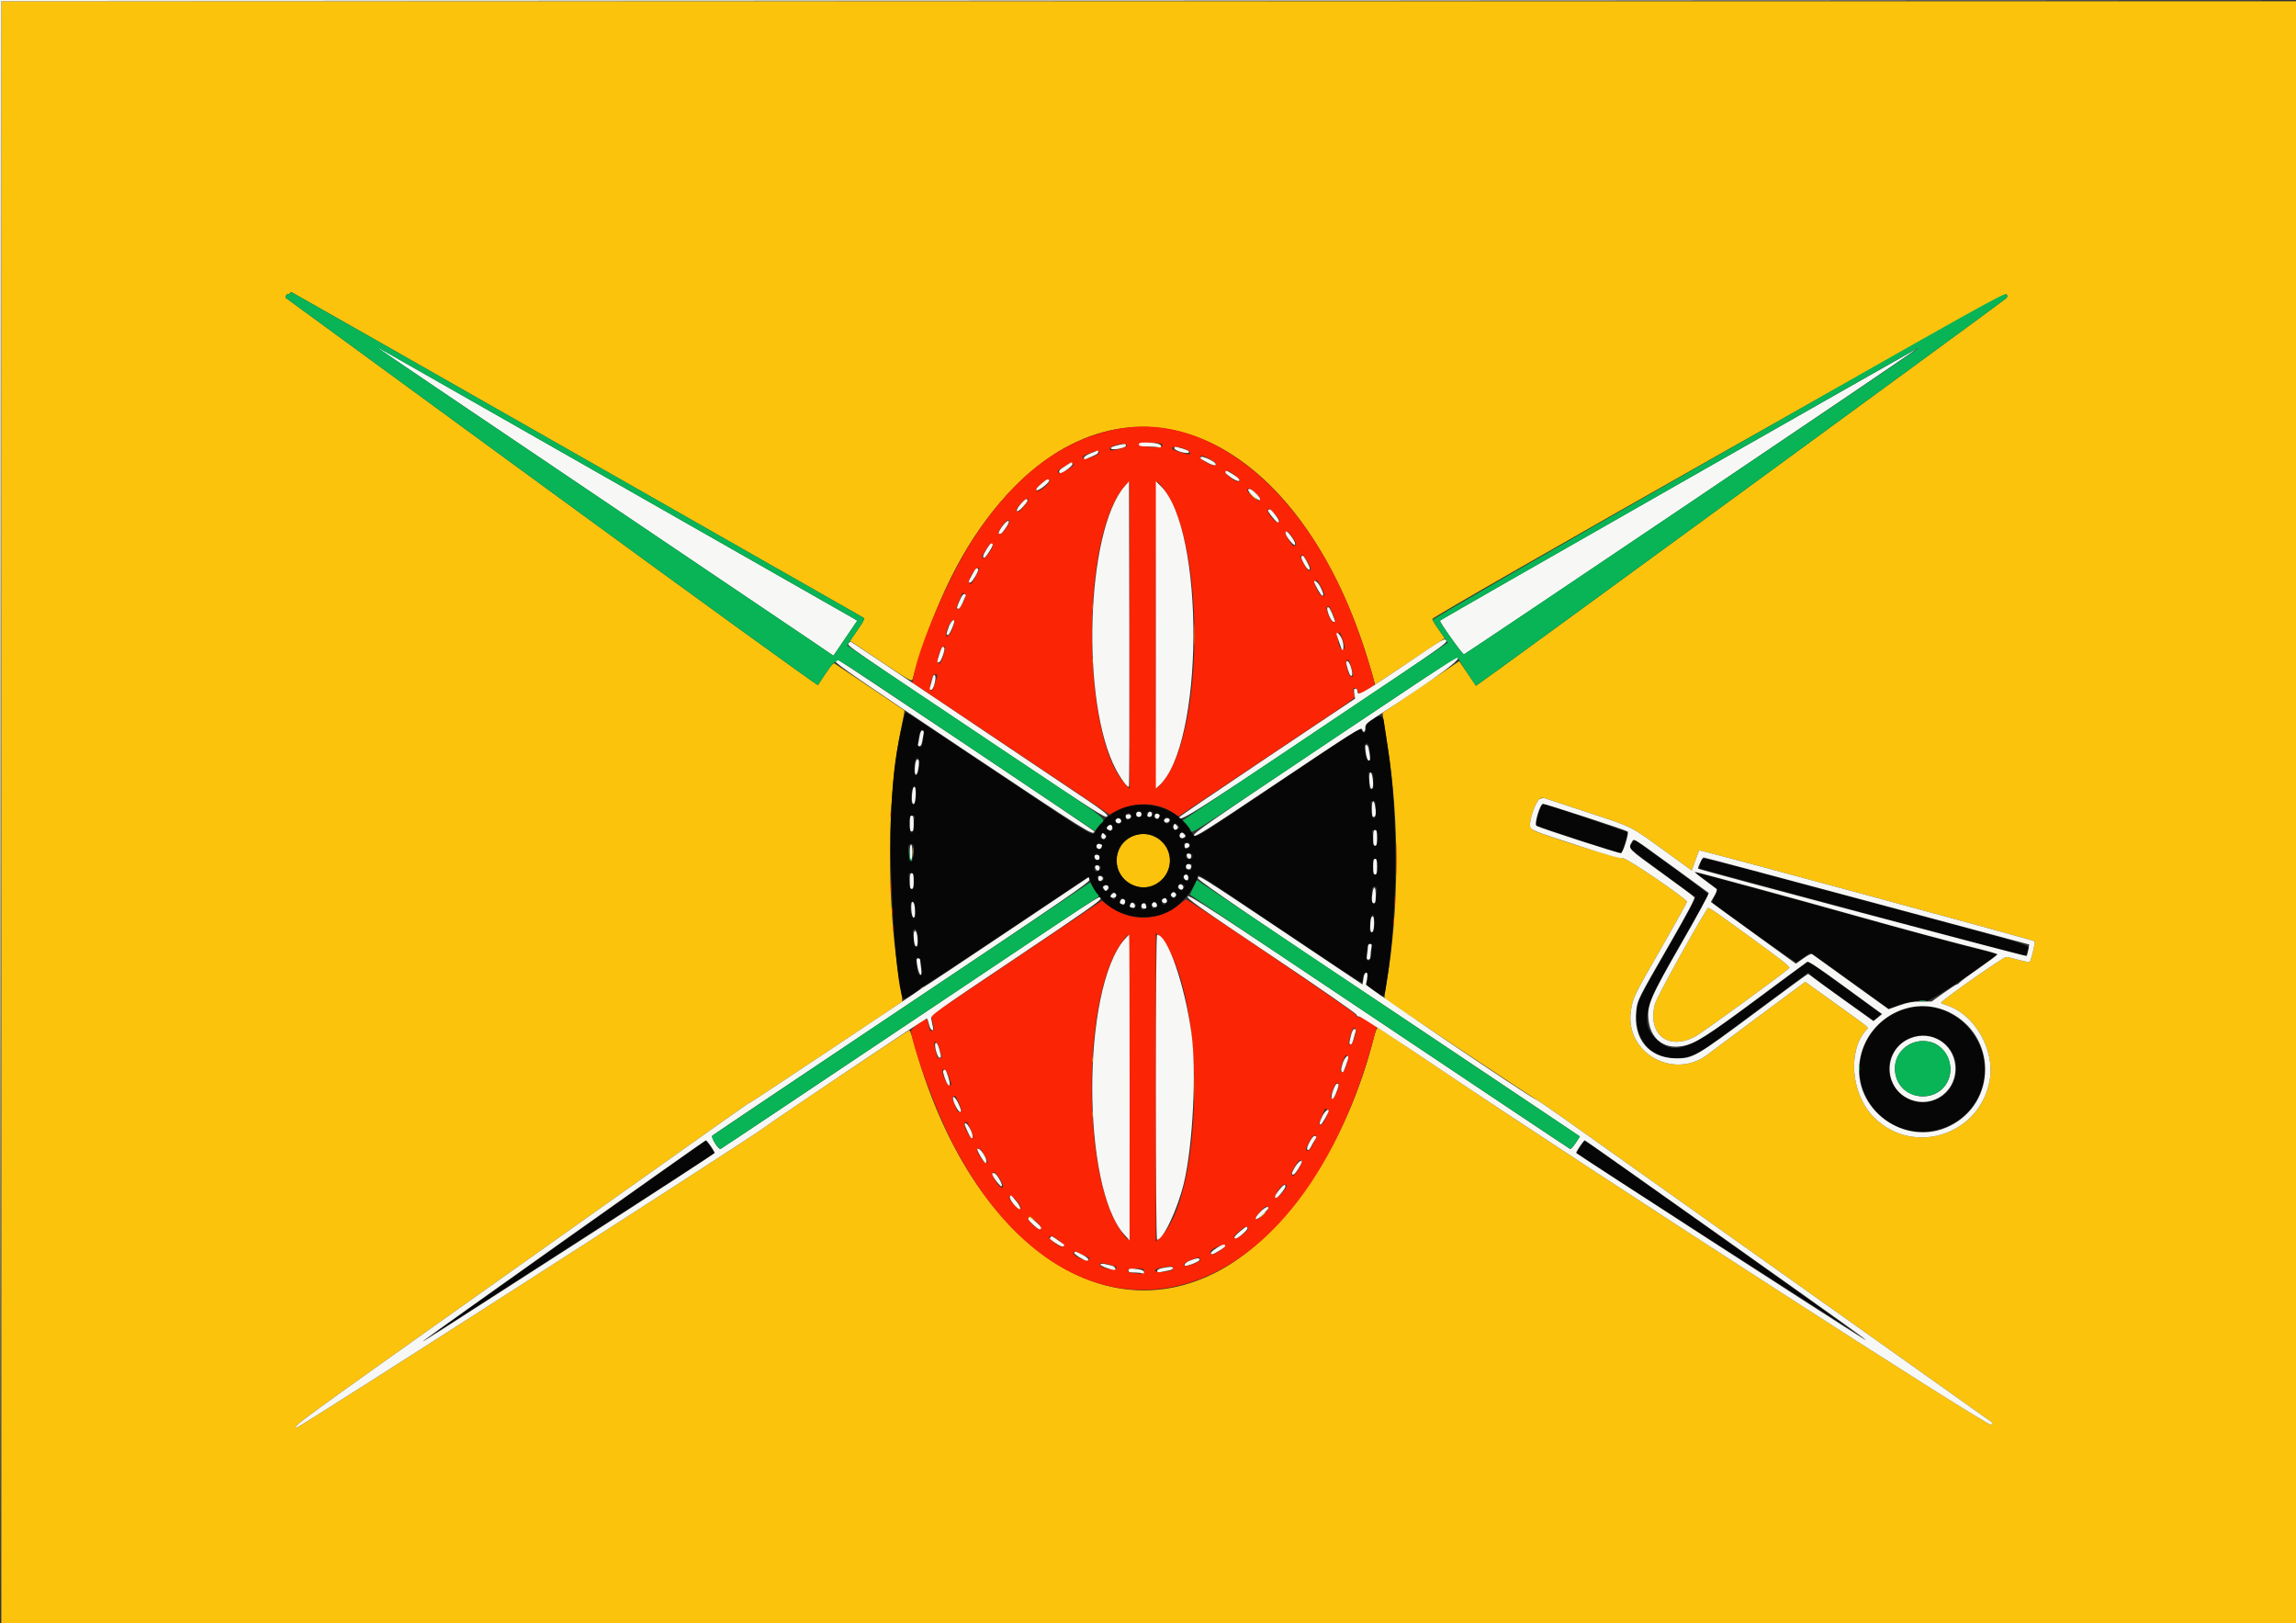
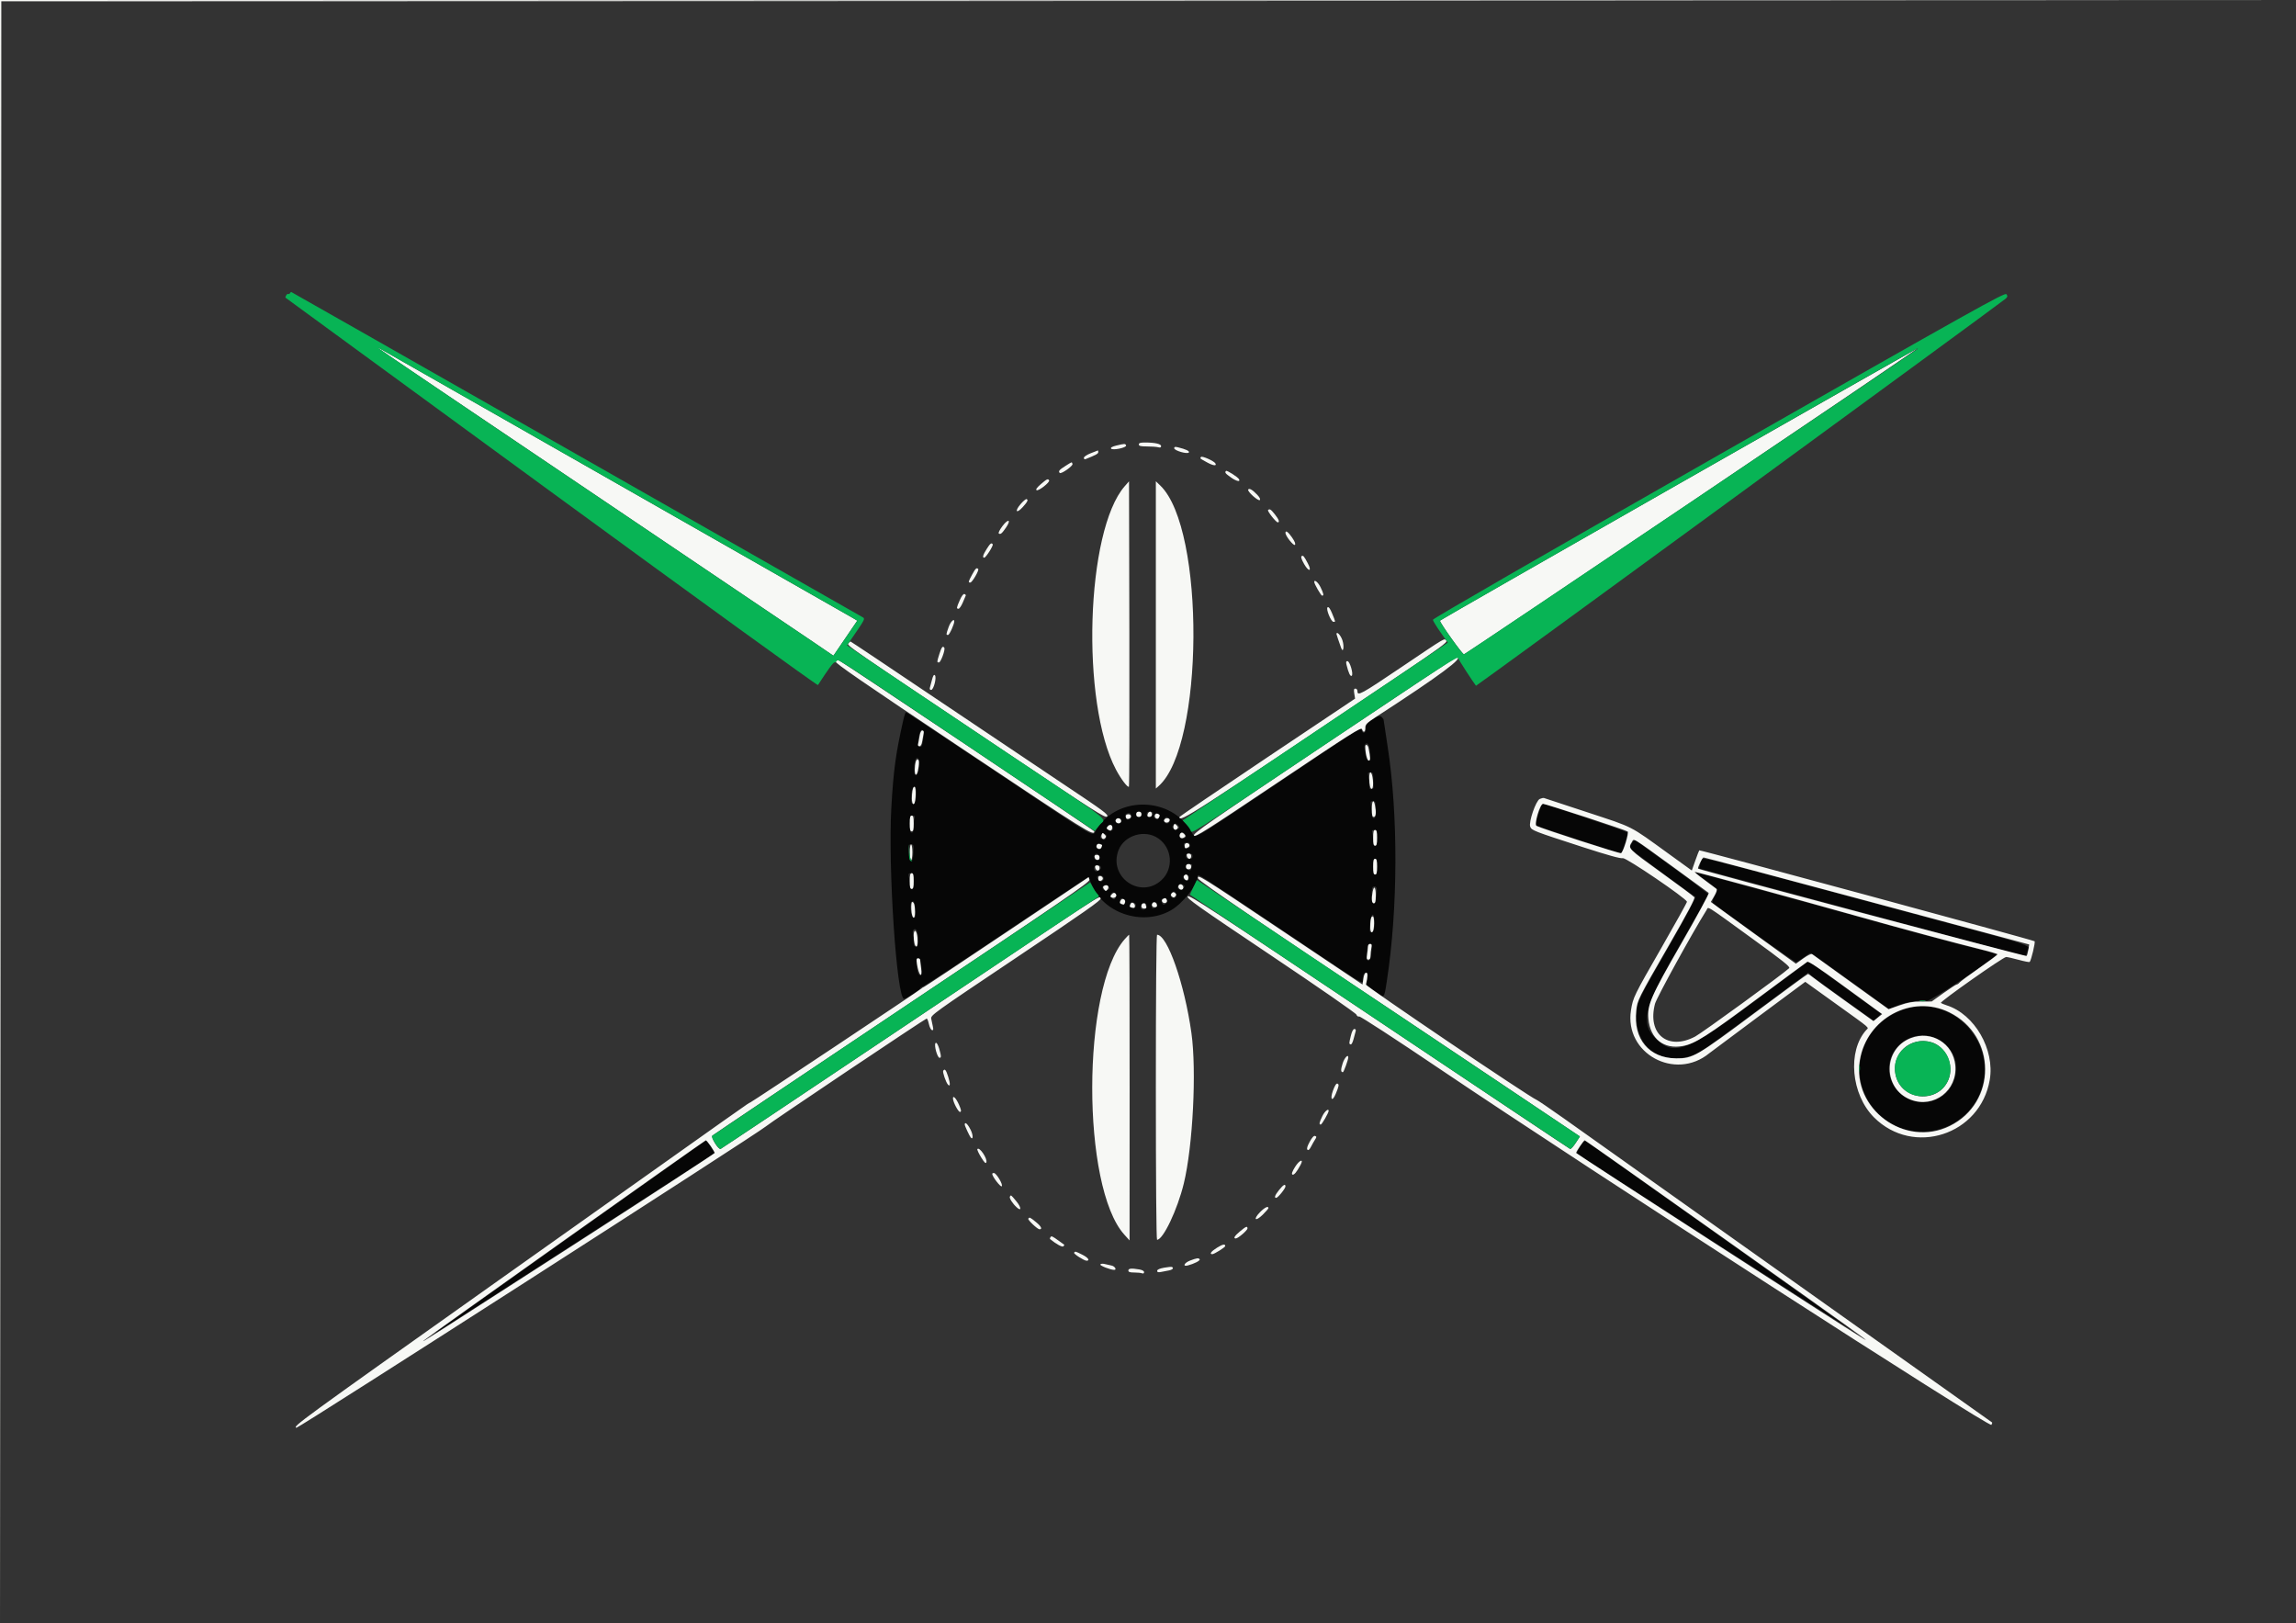
<svg xmlns="http://www.w3.org/2000/svg" id="svg" version="1.1" width="400" height="282.782" viewBox="0, 0, 400,282.782">
  <rect x="0" y="0" width="400" height="282.782" fill="#333333" stroke="none" />
  <g id="svgg">
-     <path id="path0" d="M0.228 141.505 L 0.228 282.782 200.114 282.782 L 400.000 282.782 400.000 141.505 L 400.000 0.228 200.114 0.228 L 0.228 0.228 0.228 141.505 M100.369 79.090 C 127.635 94.620,150.123 107.426,150.344 107.550 C 150.703 107.750,150.607 107.974,149.423 109.702 L 148.101 111.631 153.469 115.222 C 158.492 118.583,158.847 118.780,158.986 118.301 C 162.917 104.763,167.713 95.106,174.332 87.405 C 196.580 61.517,227.156 75.553,238.953 117.071 L 239.576 119.263 245.640 115.219 L 251.704 111.174 250.591 109.593 C 249.978 108.723,249.505 107.926,249.540 107.822 C 249.754 107.180,349.273 50.883,349.547 51.249 C 349.785 51.568,349.766 51.701,349.433 52.017 C 348.826 52.594,257.209 119.545,257.144 119.459 C 257.113 119.418,256.445 118.436,255.658 117.276 L 254.228 115.169 247.582 119.646 C 243.926 122.108,240.905 124.147,240.869 124.177 C 240.832 124.206,241.210 126.732,241.707 129.789 C 243.837 142.865,243.761 158.737,241.509 171.492 C 241.277 172.808,241.158 173.937,241.244 174.000 C 242.309 174.782,267.482 191.514,267.735 191.607 C 267.925 191.678,270.029 193.113,272.410 194.797 C 278.607 199.181,346.963 247.706,347.056 247.788 C 347.099 247.826,347.046 248.013,346.939 248.205 C 346.631 248.755,276.951 203.828,252.566 187.357 C 245.792 182.783,240.145 179.035,240.016 179.029 C 239.887 179.024,239.595 179.763,239.367 180.673 C 234.716 199.204,224.111 215.137,212.239 221.431 C 191.296 232.533,168.304 215.225,159.158 181.471 C 158.861 180.373,158.530 179.475,158.423 179.475 C 158.169 179.475,134.153 195.557,133.409 196.226 C 132.170 197.340,51.947 248.833,51.637 248.714 C 51.008 248.473,51.609 248.034,86.695 223.147 C 132.881 190.386,130.280 192.224,130.673 192.069 C 131.013 191.934,156.882 174.762,157.156 174.488 C 157.236 174.409,157.063 172.952,156.773 171.251 C 154.379 157.210,154.492 138.457,157.043 126.619 C 157.375 125.079,157.606 123.788,157.557 123.750 C 157.369 123.602,145.596 115.695,145.352 115.552 C 145.133 115.423,144.431 116.353,142.498 119.335 C 142.418 119.459,121.534 104.342,96.090 85.740 C 70.647 67.139,49.801 51.900,49.767 51.876 C 49.607 51.765,50.014 51.100,50.179 51.202 C 50.283 51.266,50.432 51.214,50.511 51.087 C 50.590 50.959,50.686 50.855,50.724 50.855 C 50.763 50.855,73.103 63.561,100.369 79.090 M218.244 86.545 C 218.670 86.984,219.069 87.343,219.132 87.343 C 219.194 87.343,218.898 86.984,218.472 86.545 C 218.047 86.106,217.647 85.747,217.584 85.747 C 217.522 85.747,217.819 86.106,218.244 86.545 M190.251 105.701 C 190.254 106.203,190.301 106.381,190.355 106.098 C 190.410 105.814,190.408 105.404,190.351 105.185 C 190.293 104.967,190.249 105.200,190.251 105.701 M208.071 110.604 C 208.071 112.298,208.107 112.990,208.151 112.144 C 208.195 111.297,208.195 109.912,208.151 109.065 C 208.107 108.218,208.071 108.911,208.071 110.604 M190.251 115.279 C 190.254 115.781,190.301 115.959,190.355 115.676 C 190.410 115.392,190.408 114.982,190.351 114.764 C 190.293 114.546,190.249 114.778,190.251 115.279 M276.594 141.515 C 284.798 144.227,283.742 143.687,290.756 148.760 L 294.740 151.641 295.344 149.929 C 295.676 148.988,295.989 148.177,296.040 148.126 C 296.158 148.008,354.216 163.749,354.458 163.964 C 354.625 164.113,353.866 167.305,353.599 167.572 C 353.534 167.636,352.673 167.468,351.685 167.197 C 350.697 166.926,349.715 166.705,349.502 166.705 C 348.987 166.705,337.912 174.496,338.137 174.700 C 338.233 174.788,338.690 174.980,339.151 175.127 C 344.009 176.678,347.551 182.814,346.646 188.107 C 345.004 197.707,333.329 201.491,326.481 194.643 C 322.484 190.646,321.818 183.086,325.139 179.417 C 325.591 178.917,326.136 179.385,319.796 174.829 L 314.507 171.028 306.341 177.088 C 301.850 180.421,297.999 183.293,297.783 183.470 C 291.825 188.367,282.945 183.489,284.145 175.977 C 284.500 173.750,284.626 173.493,289.436 165.118 C 291.923 160.788,293.932 157.168,293.900 157.075 C 293.678 156.421,283.301 149.373,282.742 149.496 C 282.194 149.616,272.291 146.590,268.002 144.992 C 266.316 144.364,266.215 143.980,267.068 141.436 C 267.728 139.468,268.254 138.803,268.985 139.010 C 269.111 139.045,272.534 140.173,276.594 141.515 M197.014 145.799 C 193.690 147.554,193.743 152.364,197.105 154.040 C 201.861 156.410,206.234 150.218,202.366 146.591 C 200.887 145.205,198.741 144.887,197.014 145.799 M159.024 148.461 C 159.024 149.276,159.065 149.609,159.116 149.202 C 159.167 148.794,159.167 148.127,159.116 147.719 C 159.065 147.312,159.024 147.645,159.024 148.461 M297.298 158.546 C 294.837 162.470,288.599 173.810,288.325 174.860 C 286.947 180.128,290.567 183.076,295.325 180.563 C 296.520 179.931,310.591 169.698,311.701 168.653 C 311.942 168.426,310.669 167.407,305.106 163.376 C 296.814 157.367,297.695 157.913,297.298 158.546 M190.251 184.607 C 190.254 185.108,190.301 185.287,190.355 185.003 C 190.410 184.719,190.408 184.309,190.351 184.091 C 190.293 183.873,190.249 184.105,190.251 184.607 M208.072 189.396 C 208.072 191.152,208.108 191.840,208.151 190.925 C 208.195 190.010,208.194 188.573,208.151 187.732 C 208.107 186.891,208.071 187.640,208.072 189.396 M190.251 194.185 C 190.254 194.686,190.301 194.865,190.355 194.581 C 190.410 194.297,190.408 193.887,190.351 193.669 C 190.293 193.451,190.249 193.683,190.251 194.185 M219.712 211.916 L 219.042 212.657 219.783 211.987 C 220.191 211.619,220.525 211.285,220.525 211.246 C 220.525 211.070,220.336 211.225,219.712 211.916 M179.112 212.122 C 179.007 212.291,179.049 212.323,179.229 212.212 C 179.394 212.110,179.760 212.260,180.120 212.576 L 180.730 213.113 180.177 212.486 C 179.570 211.797,179.357 211.725,179.112 212.122 " stroke="none" fill="#fbc30c" fill-rule="evenodd" />
-     <path id="path1" d="M195.553 74.584 C 185.711 76.123,177.244 82.307,169.892 93.325 C 165.552 99.830,160.099 112.345,159.078 118.144 L 158.940 118.928 176.124 130.411 L 193.308 141.893 194.658 141.213 C 197.906 139.577,201.728 139.759,204.535 141.683 L 205.308 142.213 220.613 131.972 C 238.574 119.953,236.112 121.762,235.843 120.790 C 235.546 119.712,236.127 119.408,236.547 120.421 L 236.830 121.104 238.084 120.267 C 238.774 119.807,239.383 119.393,239.438 119.346 C 239.718 119.108,237.422 111.819,235.643 107.298 C 226.959 85.242,210.948 72.176,195.553 74.584 M202.417 77.370 C 202.848 77.800,202.042 77.978,200.277 77.842 C 198.856 77.732,198.404 77.617,198.404 77.366 C 198.404 77.006,202.057 77.009,202.417 77.370 M196.351 77.620 C 196.351 77.878,194.440 78.449,193.577 78.449 C 193.088 78.449,193.459 77.758,194.014 77.635 C 194.359 77.559,194.743 77.463,194.869 77.421 C 195.480 77.217,196.351 77.334,196.351 77.620 M206.231 78.129 C 207.207 78.461,207.719 79.133,206.996 79.133 C 206.712 79.133,204.539 78.459,204.367 78.317 C 203.746 77.806,204.931 77.686,206.231 78.129 M191.500 78.832 C 191.627 79.214,189.082 80.166,188.770 79.853 C 188.443 79.526,188.486 79.490,189.852 78.937 C 191.046 78.454,191.367 78.433,191.500 78.832 M210.745 79.968 C 211.858 80.574,212.052 80.812,211.639 81.067 C 211.306 81.272,209.122 80.086,209.122 79.700 C 209.122 79.218,209.475 79.277,210.745 79.968 M187.001 80.947 C 187.001 81.359,184.702 82.627,184.437 82.362 C 184.133 82.058,184.090 82.104,185.495 81.219 C 186.532 80.566,187.001 80.482,187.001 80.947 M215.434 83.065 C 216.393 83.934,215.781 84.212,214.667 83.412 C 213.497 82.572,213.371 82.418,213.577 82.086 C 213.736 81.829,214.535 82.250,215.434 83.065 M182.802 83.823 C 182.904 84.275,180.827 85.860,180.596 85.506 C 180.436 85.260,180.623 84.958,181.334 84.315 C 182.236 83.498,182.694 83.344,182.802 83.823 M196.798 110.661 L 196.789 137.400 195.869 136.383 C 189.081 128.873,188.203 98.355,194.445 86.887 C 195.109 85.666,196.458 83.922,196.738 83.922 C 196.776 83.922,196.803 95.955,196.798 110.661 M202.704 85.120 C 209.830 94.665,209.906 126.341,202.825 135.855 C 202.338 136.511,201.810 137.098,201.653 137.159 C 201.426 137.249,201.368 131.845,201.368 110.597 C 201.368 93.561,201.448 83.922,201.589 83.922 C 201.710 83.922,202.212 84.461,202.704 85.120 M218.814 85.975 C 219.508 86.685,219.644 86.947,219.430 87.161 C 219.126 87.465,217.332 85.924,217.332 85.359 C 217.332 84.813,217.916 85.056,218.814 85.975 M178.451 88.125 C 177.565 89.206,177.329 89.341,177.068 88.918 C 176.983 88.781,177.357 88.217,177.899 87.665 C 179.193 86.346,179.618 86.700,178.451 88.125 M222.759 90.933 C 222.373 91.398,220.558 89.211,220.887 88.678 C 221.007 88.484,221.364 88.741,222.040 89.509 C 222.807 90.381,222.963 90.688,222.759 90.933 M175.863 90.884 C 175.868 91.266,174.586 93.034,174.301 93.039 C 173.749 93.050,173.830 92.664,174.604 91.599 C 175.323 90.608,175.857 90.304,175.863 90.884 M225.262 93.738 C 225.886 94.692,225.950 94.902,225.651 95.016 C 225.455 95.092,225.264 95.115,225.227 95.068 C 224.588 94.259,223.769 92.840,223.878 92.731 C 224.206 92.404,224.556 92.658,225.262 93.738 M172.965 94.850 C 173.180 95.199,171.714 97.360,171.356 97.223 C 170.940 97.063,170.928 97.106,171.741 95.784 C 172.437 94.653,172.713 94.443,172.965 94.850 M227.804 97.876 C 228.446 99.000,228.512 99.430,228.041 99.430 C 227.761 99.430,226.448 97.115,226.594 96.878 C 226.840 96.480,227.156 96.740,227.804 97.876 M170.582 99.083 C 170.582 99.382,169.321 101.710,169.159 101.710 C 168.695 101.710,168.770 100.971,169.330 100.015 C 169.827 99.169,170.582 98.606,170.582 99.083 M230.169 102.286 C 230.894 103.764,230.879 103.679,230.445 103.845 C 230.043 103.999,228.855 101.864,229.054 101.345 C 229.272 100.777,229.540 101.002,230.169 102.286 M168.189 103.538 C 168.442 103.947,167.231 106.284,166.844 106.135 C 166.551 106.023,166.583 105.816,167.058 104.741 C 167.366 104.046,167.617 103.439,167.617 103.392 C 167.617 103.208,168.054 103.319,168.189 103.538 M232.125 106.758 C 232.699 108.139,232.709 108.238,232.294 108.397 C 231.950 108.529,230.907 106.174,231.142 105.794 C 231.402 105.373,231.650 105.616,232.125 106.758 M165.942 109.485 C 165.479 110.762,164.650 111.374,164.835 110.301 C 165.011 109.283,165.785 107.879,166.104 108.001 C 166.382 108.108,166.357 108.341,165.942 109.485 M233.938 111.499 C 234.390 112.837,234.378 113.113,233.869 113.113 C 233.155 113.113,232.741 110.220,233.445 110.152 C 233.465 110.150,233.687 110.756,233.938 111.499 M164.652 112.922 C 164.652 113.451,163.880 115.621,163.691 115.621 C 163.283 115.621,163.256 114.910,163.623 113.806 C 163.963 112.784,164.652 112.191,164.652 112.922 M235.449 116.326 C 235.849 117.752,235.819 118.044,235.293 117.842 C 234.942 117.707,234.328 115.523,234.544 115.174 C 234.845 114.688,235.070 114.975,235.449 116.326 M163.284 117.563 C 163.284 118.154,162.466 120.403,162.276 120.335 C 161.699 120.129,162.313 117.446,162.936 117.446 C 163.127 117.446,163.284 117.499,163.284 117.563 M155.132 141.961 C 155.134 142.463,155.181 142.641,155.235 142.358 C 155.290 142.074,155.288 141.663,155.231 141.445 C 155.174 141.227,155.129 141.460,155.132 141.961 M243.198 149.601 C 243.198 152.172,243.231 153.224,243.272 151.938 C 243.312 150.653,243.312 148.549,243.272 147.263 C 243.231 145.978,243.198 147.030,243.198 149.601 M155.155 154.504 C 155.154 155.633,155.193 156.123,155.241 155.594 C 155.289 155.065,155.289 154.141,155.242 153.542 C 155.195 152.942,155.156 153.375,155.155 154.504 M242.948 157.013 C 242.949 157.891,242.990 158.222,243.040 157.749 C 243.089 157.275,243.088 156.557,243.038 156.152 C 242.988 155.747,242.947 156.135,242.948 157.013 M205.587 157.443 C 201.937 160.497,196.935 160.644,193.204 157.807 L 191.995 156.888 177.126 166.845 C 168.949 172.322,162.236 176.819,162.209 176.838 C 162.182 176.858,162.307 177.430,162.486 178.109 C 162.732 179.040,162.746 179.385,162.546 179.509 C 162.135 179.763,161.969 179.552,161.802 178.563 C 161.717 178.063,161.573 177.607,161.481 177.550 C 161.141 177.340,158.607 179.239,158.681 179.648 C 159.439 183.824,163.229 193.918,166.108 199.430 C 187.299 240.000,226.052 230.200,239.304 180.919 L 239.867 178.828 238.577 177.968 C 237.867 177.496,237.055 177.127,236.773 177.149 C 236.425 177.177,236.257 177.062,236.251 176.793 C 236.243 176.460,207.050 156.639,206.613 156.671 C 206.551 156.676,206.089 157.023,205.587 157.443 M155.367 158.837 C 155.369 159.464,155.413 159.694,155.466 159.347 C 155.518 159.000,155.517 158.487,155.463 158.207 C 155.409 157.926,155.366 158.210,155.367 158.837 M242.707 160.547 C 242.707 161.112,242.752 161.343,242.806 161.060 C 242.861 160.778,242.861 160.316,242.806 160.034 C 242.752 159.752,242.707 159.983,242.707 160.547 M155.583 161.688 C 155.583 162.127,155.630 162.306,155.687 162.087 C 155.745 161.867,155.745 161.508,155.687 161.288 C 155.630 161.069,155.583 161.249,155.583 161.688 M204.112 166.363 C 210.201 178.899,209.012 208.873,202.162 215.512 L 201.368 216.281 201.368 189.396 L 201.368 162.510 202.186 163.296 C 202.652 163.744,203.480 165.062,204.112 166.363 M196.807 189.396 C 196.807 205.307,196.724 215.964,196.599 215.964 C 196.287 215.964,194.904 213.984,194.128 212.429 C 188.856 201.854,188.884 176.767,194.180 166.249 C 194.919 164.779,196.299 162.828,196.599 162.828 C 196.724 162.828,196.807 173.485,196.807 189.396 M236.151 179.256 C 236.367 179.605,235.754 181.789,235.402 181.924 C 234.885 182.123,234.861 181.860,235.262 180.417 C 235.641 179.053,235.854 178.775,236.151 179.256 M163.761 182.955 C 164.074 184.010,164.087 184.258,163.834 184.355 C 163.447 184.503,163.304 184.269,162.940 182.890 C 162.432 180.964,163.187 181.024,163.761 182.955 M234.806 184.142 C 234.999 184.645,234.223 186.773,233.847 186.773 C 233.430 186.773,233.439 186.509,233.907 185.026 C 234.294 183.799,234.570 183.527,234.806 184.142 M165.177 187.286 C 165.363 187.819,165.589 188.435,165.679 188.655 C 165.799 188.950,165.731 189.054,165.414 189.054 C 165.021 189.054,164.196 187.373,164.196 186.571 C 164.196 185.925,164.873 186.418,165.177 187.286 M233.209 188.928 C 233.409 189.451,232.328 191.595,231.977 191.371 C 231.746 191.224,231.789 190.912,232.180 189.891 C 232.677 188.591,232.973 188.314,233.209 188.928 M167.055 192.173 C 167.497 193.171,167.562 193.508,167.339 193.645 C 166.956 193.882,166.821 193.715,166.274 192.319 C 165.837 191.203,165.851 191.068,166.422 190.896 C 166.455 190.886,166.740 191.461,167.055 192.173 M231.359 193.390 C 231.611 193.798,230.401 196.136,230.014 195.987 C 229.721 195.875,229.753 195.668,230.228 194.593 C 230.535 193.898,230.787 193.291,230.787 193.244 C 230.787 193.060,231.224 193.171,231.359 193.390 M169.088 196.733 C 169.938 198.589,169.371 198.925,168.452 197.110 C 167.859 195.938,167.860 195.494,168.455 195.442 C 168.478 195.441,168.762 196.021,169.088 196.733 M229.252 197.857 C 229.463 198.068,228.222 200.456,227.902 200.456 C 227.374 200.456,227.418 200.114,228.098 198.917 C 228.757 197.757,228.963 197.568,229.252 197.857 M171.537 201.297 C 172.073 202.245,172.130 202.478,171.855 202.584 C 171.468 202.732,170.022 200.580,170.255 200.203 C 170.503 199.801,170.868 200.112,171.537 201.297 M226.801 202.289 C 226.960 202.545,225.615 204.789,225.303 204.789 C 224.822 204.789,224.910 204.279,225.574 203.211 C 226.303 202.038,226.537 201.862,226.801 202.289 M174.114 205.272 C 174.872 206.327,174.972 207.186,174.288 206.763 C 173.803 206.463,172.819 204.774,172.942 204.453 C 173.136 203.949,173.191 203.987,174.114 205.272 M224.173 206.550 C 224.173 207.063,222.489 208.877,222.220 208.654 C 221.828 208.328,223.375 206.128,223.865 206.316 C 224.035 206.381,224.173 206.486,224.173 206.550 M177.476 209.653 C 178.322 210.841,177.579 210.852,176.536 209.667 C 175.850 208.887,175.665 208.538,175.872 208.410 C 176.191 208.213,176.768 208.660,177.476 209.653 M220.916 210.411 C 221.069 210.871,219.222 212.684,218.910 212.380 C 218.684 212.160,218.809 211.895,219.518 211.092 C 220.385 210.109,220.755 209.929,220.916 210.411 M180.579 212.848 C 181.371 213.654,181.492 213.885,181.238 214.096 C 180.865 214.406,178.862 212.526,179.120 212.108 C 179.368 211.708,179.553 211.802,180.579 212.848 M217.434 213.892 C 217.669 214.271,215.454 215.975,215.104 215.684 C 214.856 215.479,214.987 215.261,215.779 214.566 C 216.777 213.689,217.202 213.516,217.434 213.892 M184.324 215.980 C 185.258 216.657,185.575 217.218,185.024 217.218 C 184.568 217.218,182.638 215.741,182.784 215.504 C 183.006 215.145,183.294 215.234,184.324 215.980 M213.394 217.035 C 213.439 217.170,212.936 217.612,212.277 218.017 C 211.573 218.451,211.044 218.652,210.995 218.505 C 210.950 218.368,210.894 218.197,210.872 218.125 C 210.720 217.631,213.231 216.545,213.394 217.035 M188.534 218.525 C 189.134 218.804,189.662 219.056,189.709 219.085 C 189.756 219.113,189.733 219.295,189.659 219.489 C 189.494 219.919,187.001 218.813,187.001 218.311 C 187.001 217.900,187.281 217.939,188.534 218.525 M209.122 219.466 C 209.122 219.622,208.506 219.971,207.754 220.242 C 205.844 220.929,205.682 220.171,207.583 219.442 C 208.813 218.970,209.122 218.975,209.122 219.466 M194.527 220.808 C 194.527 221.185,193.801 221.256,192.803 220.977 C 191.746 220.681,191.443 220.446,191.662 220.092 C 191.810 219.852,194.527 220.531,194.527 220.808 M204.333 220.853 C 204.333 221.304,204.183 221.367,202.680 221.554 C 201.093 221.752,200.674 221.115,202.223 220.862 C 202.694 220.785,203.233 220.690,203.421 220.650 C 204.150 220.495,204.333 220.536,204.333 220.853 M199.316 221.437 C 199.316 221.938,199.083 221.977,197.427 221.750 C 195.846 221.533,196.237 220.981,197.972 220.981 C 199.164 220.981,199.316 221.032,199.316 221.437 " stroke="none" fill="#fb2404" fill-rule="evenodd" />
    <path id="path2" d="M157.381 125.371 C 156.050 131.274,155.657 134.144,155.284 140.710 C 154.692 151.114,156.221 174.002,157.507 174.002 C 157.889 174.002,160.319 172.411,160.319 172.161 C 160.319 172.062,160.550 171.909,160.832 171.821 C 161.115 171.733,167.677 167.416,175.415 162.227 C 183.154 157.039,189.528 152.794,189.580 152.794 C 189.633 152.794,189.856 153.264,190.075 153.840 C 192.060 159.038,198.948 161.398,203.953 158.595 C 206.026 157.435,208.665 154.090,208.666 152.623 C 208.666 152.157,208.390 151.981,223.030 161.802 C 238.435 172.135,237.400 171.493,237.400 170.714 C 237.400 169.917,237.628 169.441,238.011 169.441 C 238.282 169.441,238.316 169.672,238.194 170.652 L 238.043 171.863 239.485 172.811 C 241.211 173.946,241.121 174.022,241.586 171.038 C 243.551 158.437,243.613 141.966,241.742 130.001 C 241.361 127.562,241.049 125.491,241.049 125.399 C 241.049 125.307,240.890 125.073,240.696 124.879 C 240.114 124.297,237.767 125.951,237.941 126.820 C 238.093 127.581,237.431 127.988,237.239 127.253 C 237.076 126.632,238.456 125.771,222.835 136.247 C 206.933 146.912,208.303 146.131,207.612 144.927 C 204.095 138.807,194.872 138.510,191.059 144.394 C 190.156 145.787,192.334 147.020,173.875 134.670 C 165.152 128.834,157.938 124.059,157.846 124.059 C 157.753 124.059,157.544 124.649,157.381 125.371 M160.902 128.335 C 160.674 129.952,160.566 130.210,160.179 130.061 C 159.846 129.933,159.869 128.953,160.237 127.651 C 160.514 126.671,161.058 127.231,160.902 128.335 M238.390 129.704 C 238.744 130.282,238.802 132.497,238.463 132.497 C 238.226 132.497,238.059 132.209,237.968 131.642 C 237.892 131.172,237.787 130.571,237.733 130.308 C 237.604 129.669,238.094 129.219,238.390 129.704 M160.145 133.091 C 160.048 134.506,159.880 135.006,159.500 135.006 C 159.164 135.006,159.219 132.805,159.570 132.200 C 159.844 131.729,160.200 132.281,160.145 133.091 M239.259 135.690 C 239.278 136.317,239.303 136.957,239.316 137.112 C 239.328 137.267,239.159 137.429,238.940 137.471 C 238.622 137.532,238.540 137.387,238.540 136.761 C 238.540 136.329,238.476 135.654,238.398 135.262 C 238.274 134.643,238.319 134.550,238.740 134.550 C 239.165 134.550,239.229 134.690,239.259 135.690 M159.632 138.027 C 159.628 139.327,159.421 140.023,159.038 140.023 C 158.696 140.023,158.618 139.010,158.865 137.771 C 159.085 136.675,159.636 136.860,159.632 138.027 M239.681 141.049 C 239.681 142.215,239.608 142.531,239.339 142.531 C 239.118 142.531,238.996 142.309,238.994 141.904 C 238.993 141.559,238.928 140.892,238.850 140.422 C 238.724 139.657,238.760 139.567,239.195 139.567 C 239.641 139.567,239.681 139.688,239.681 141.049 M268.438 140.536 C 267.977 141.755,267.429 143.673,267.519 143.752 C 267.743 143.947,282.363 148.728,282.455 148.635 C 282.746 148.345,283.670 145.152,283.510 144.992 C 283.327 144.809,269.171 140.023,268.813 140.023 C 268.713 140.023,268.545 140.254,268.438 140.536 M198.860 141.847 C 198.860 142.151,198.708 142.303,198.404 142.303 C 198.100 142.303,197.948 142.151,197.948 141.847 C 197.948 141.543,198.100 141.391,198.404 141.391 C 198.708 141.391,198.860 141.543,198.860 141.847 M200.870 141.790 C 200.754 142.395,199.772 142.460,199.772 141.863 C 199.772 141.508,199.917 141.391,200.359 141.391 C 200.795 141.391,200.926 141.494,200.870 141.790 M197.098 142.061 C 197.202 142.462,196.888 142.759,196.359 142.759 C 196.059 142.759,195.922 141.878,196.204 141.762 C 196.733 141.546,196.985 141.630,197.098 142.061 M201.938 142.173 C 201.938 142.669,201.618 142.838,201.190 142.566 C 200.792 142.314,201.102 141.578,201.568 141.668 C 201.772 141.707,201.938 141.935,201.938 142.173 M159.323 142.588 C 159.247 142.871,159.184 143.538,159.182 144.071 C 159.180 144.779,159.087 145.040,158.837 145.040 C 158.568 145.040,158.495 144.723,158.495 143.558 C 158.495 142.200,158.536 142.075,158.978 142.075 C 159.367 142.075,159.434 142.175,159.323 142.588 M203.625 142.512 C 204.013 142.757,203.793 143.444,203.327 143.444 C 202.889 143.444,202.700 143.120,202.874 142.666 C 203.032 142.254,203.173 142.225,203.625 142.512 M195.331 142.769 C 195.412 142.900,195.350 143.162,195.193 143.351 C 194.855 143.759,194.121 143.232,194.399 142.781 C 194.595 142.464,195.138 142.458,195.331 142.769 M205.200 143.717 C 205.569 144.087,205.544 144.280,205.102 144.449 C 204.562 144.657,204.025 144.156,204.358 143.755 C 204.676 143.372,204.847 143.365,205.200 143.717 M193.818 143.983 C 194.209 144.455,193.525 144.982,193.042 144.581 C 192.702 144.300,192.940 143.672,193.387 143.672 C 193.481 143.672,193.675 143.812,193.818 143.983 M239.909 145.952 C 239.909 147.016,239.833 147.320,239.567 147.320 C 239.324 147.320,239.224 147.072,239.222 146.465 C 239.220 145.995,239.157 145.379,239.081 145.097 C 238.970 144.683,239.037 144.584,239.426 144.584 C 239.864 144.584,239.909 144.711,239.909 145.952 M206.613 145.743 C 206.613 145.975,205.925 146.204,205.681 146.053 C 205.388 145.872,205.423 145.409,205.755 145.077 C 206.026 144.806,206.613 145.262,206.613 145.743 M192.696 145.965 C 192.502 146.327,192.369 146.368,192.006 146.173 C 191.643 145.979,191.603 145.846,191.797 145.484 C 191.991 145.121,192.124 145.080,192.487 145.275 C 192.850 145.469,192.890 145.602,192.696 145.965 M201.793 146.044 C 204.226 147.730,204.507 151.287,202.366 153.295 C 198.724 156.710,193.065 152.809,194.857 148.119 C 195.863 145.485,199.441 144.415,201.793 146.044 M284.309 146.851 C 284.096 147.211,283.922 147.606,283.922 147.729 C 283.922 147.892,293.488 154.997,295.383 156.242 C 295.501 156.320,293.457 160.117,290.840 164.680 C 285.163 174.579,285.273 174.352,285.123 176.522 C 284.710 182.504,289.605 185.925,295.345 183.666 C 296.286 183.296,298.668 181.587,310.358 172.893 L 315.015 169.430 315.603 169.975 C 315.927 170.275,318.193 171.938,320.639 173.671 C 323.084 175.405,325.401 177.059,325.787 177.348 L 326.489 177.873 327.105 177.229 L 327.722 176.585 324.351 174.150 C 322.497 172.811,319.654 170.748,318.033 169.565 L 315.085 167.415 314.498 167.841 C 314.175 168.076,310.336 170.930,305.967 174.184 C 294.036 183.070,291.819 183.966,288.712 181.159 C 285.606 178.353,286.253 175.773,292.997 164.058 C 295.532 159.656,297.605 155.943,297.605 155.809 C 297.605 155.674,294.809 153.541,291.391 151.067 C 287.973 148.593,285.068 146.486,284.936 146.384 C 284.789 146.270,284.543 146.454,284.309 146.851 M207.298 147.334 C 207.298 147.624,207.141 147.777,206.842 147.777 C 206.591 147.777,206.385 147.734,206.385 147.681 C 206.385 147.629,206.327 147.432,206.255 147.245 C 206.173 147.033,206.281 146.869,206.540 146.810 C 207.108 146.682,207.298 146.813,207.298 147.334 M191.904 147.419 C 191.904 147.914,191.583 148.083,191.155 147.812 C 190.758 147.560,191.068 146.824,191.534 146.913 C 191.738 146.952,191.904 147.180,191.904 147.419 M159.133 148.518 C 159.081 149.602,158.983 149.943,158.723 149.943 C 158.463 149.943,158.365 149.602,158.313 148.518 C 158.250 147.201,158.282 147.092,158.723 147.092 C 159.164 147.092,159.196 147.201,159.133 148.518 M191.521 149.318 C 191.576 149.706,191.480 149.829,191.122 149.829 C 190.767 149.829,190.650 149.684,190.650 149.242 C 190.650 148.494,191.413 148.560,191.521 149.318 M207.754 149.145 C 207.754 149.479,207.602 149.601,207.184 149.601 C 206.765 149.601,206.613 149.479,206.613 149.145 C 206.613 148.810,206.765 148.689,207.184 148.689 C 207.602 148.689,207.754 148.810,207.754 149.145 M296.257 150.307 C 296.103 150.821,296.010 151.264,296.050 151.291 C 296.090 151.319,308.900 154.778,324.515 158.978 L 352.908 166.614 353.192 165.701 C 353.570 164.485,356.486 165.391,324.971 156.929 C 292.349 148.170,296.604 149.152,296.257 150.307 M239.909 150.969 C 239.909 152.033,239.833 152.338,239.567 152.338 C 239.301 152.338,239.225 152.033,239.225 150.969 C 239.225 149.905,239.301 149.601,239.567 149.601 C 239.833 149.601,239.909 149.905,239.909 150.969 M207.627 151.026 C 207.422 151.692,207.426 151.688,206.988 151.520 C 206.361 151.280,206.521 150.513,207.199 150.513 C 207.701 150.513,207.762 150.586,207.627 151.026 M191.790 151.171 C 191.790 151.580,191.045 151.973,190.777 151.705 C 190.410 151.338,190.685 150.741,191.220 150.741 C 191.626 150.741,191.790 150.865,191.790 151.171 M295.439 152.060 C 295.564 152.173,296.462 152.855,297.434 153.576 C 299.450 155.071,299.362 154.889,298.694 156.150 C 298.368 156.766,298.265 157.184,298.408 157.312 C 299.216 158.035,312.675 167.617,312.882 167.617 C 313.024 167.617,313.611 167.258,314.186 166.819 C 314.761 166.380,315.311 166.021,315.410 166.021 C 315.508 166.021,318.633 168.217,322.353 170.902 L 329.118 175.783 330.368 175.230 C 331.762 174.614,334.692 174.125,335.686 174.343 C 336.301 174.479,347.777 166.822,347.777 166.276 C 347.777 166.185,346.622 165.826,345.211 165.478 C 340.673 164.360,334.203 162.620,324.743 159.975 C 319.664 158.554,311.095 156.200,305.701 154.742 C 300.308 153.285,295.741 152.039,295.553 151.973 C 295.339 151.899,295.296 151.931,295.439 152.060 M159.179 153.478 C 159.179 154.542,159.103 154.846,158.837 154.846 C 158.612 154.846,158.495 154.621,158.495 154.190 C 158.495 153.830,158.431 153.214,158.352 152.822 C 158.228 152.203,158.273 152.109,158.694 152.109 C 159.135 152.109,159.179 152.235,159.179 153.478 M192.086 153.426 C 191.746 153.675,191.636 153.659,191.394 153.328 C 191.007 152.798,191.031 152.616,191.505 152.507 C 192.145 152.359,192.588 153.059,192.086 153.426 M207.105 152.908 C 207.003 153.496,206.978 153.516,206.532 153.345 C 205.932 153.115,206.050 152.291,206.670 152.379 C 207.041 152.431,207.162 152.578,207.105 152.908 M206.157 154.157 C 206.457 154.347,206.452 154.421,206.112 154.761 C 205.613 155.261,204.827 154.779,205.270 154.246 C 205.574 153.879,205.698 153.867,206.157 154.157 M193.145 154.488 C 193.361 154.748,193.326 154.863,192.969 155.053 C 192.473 155.319,191.854 154.840,192.126 154.400 C 192.335 154.062,192.827 154.105,193.145 154.488 M239.797 154.622 C 240.061 155.049,239.652 157.355,239.312 157.355 C 238.981 157.355,238.835 154.856,239.149 154.542 C 239.368 154.322,239.632 154.355,239.797 154.622 M194.397 156.288 C 194.215 156.761,193.984 156.773,193.615 156.328 C 193.388 156.055,193.390 155.915,193.624 155.633 C 194.003 155.176,194.622 155.701,194.397 156.288 M204.879 155.665 C 205.053 156.118,204.865 156.442,204.426 156.442 C 203.960 156.442,203.741 155.756,204.129 155.511 C 204.581 155.224,204.721 155.253,204.879 155.665 M195.871 156.651 C 196.259 156.896,196.040 157.583,195.574 157.583 C 195.135 157.583,194.947 157.259,195.121 156.805 C 195.279 156.393,195.419 156.364,195.871 156.651 M203.347 156.808 C 203.471 157.131,203.106 157.570,202.704 157.579 C 202.483 157.584,202.261 156.887,202.407 156.650 C 202.615 156.315,203.195 156.412,203.347 156.808 M159.457 158.552 C 159.545 159.685,159.505 159.863,159.162 159.863 C 158.704 159.863,158.406 157.373,158.829 157.079 C 159.204 156.818,159.349 157.159,159.457 158.552 M197.696 157.335 C 198.083 157.581,197.864 158.267,197.398 158.267 C 196.969 158.267,196.731 157.884,196.894 157.458 C 197.039 157.079,197.242 157.048,197.696 157.335 M201.596 157.558 C 201.596 157.796,201.434 158.052,201.236 158.128 C 200.703 158.333,200.684 158.317,200.684 157.697 C 200.684 157.279,200.806 157.127,201.140 157.127 C 201.436 157.127,201.596 157.279,201.596 157.558 M199.772 157.818 C 199.772 158.340,199.173 158.671,198.837 158.335 C 198.509 158.008,198.845 157.355,199.340 157.355 C 199.622 157.355,199.772 157.515,199.772 157.818 M239.453 160.783 C 239.453 161.812,239.364 162.192,239.101 162.293 C 238.570 162.497,238.527 162.341,238.687 160.813 C 238.890 158.866,239.453 158.843,239.453 160.783 M159.737 162.201 C 160.113 163.423,160.051 164.880,159.624 164.880 C 159.271 164.880,159.179 164.722,159.179 164.111 C 159.179 163.687,159.115 163.020,159.036 162.628 C 158.892 161.905,159.527 161.517,159.737 162.201 M238.997 164.848 C 238.997 166.057,238.682 167.389,238.395 167.389 C 238.057 167.389,237.981 166.367,238.227 165.137 C 238.380 164.373,238.997 164.142,238.997 164.848 M160.504 168.244 C 160.733 169.544,160.555 170.234,160.111 169.772 C 159.698 169.344,159.544 166.933,159.928 166.933 C 160.170 166.933,160.343 167.326,160.504 168.244 M331.813 175.801 C 323.739 178.411,321.317 188.186,327.288 194.063 C 333.054 199.739,342.939 197.203,345.303 189.440 C 347.801 181.238,339.853 173.201,331.813 175.801 M337.286 180.862 C 339.906 182.046,341.241 184.609,340.660 187.338 C 339.467 192.950,332.062 193.718,329.614 188.483 C 327.410 183.772,332.512 178.703,337.286 180.862 M99.650 215.185 C 86.798 224.299,76.180 231.865,76.055 231.997 C 75.740 232.330,74.587 233.067,99.615 216.940 C 111.993 208.963,122.662 202.089,123.324 201.664 L 124.528 200.890 124.155 200.259 C 123.950 199.912,123.610 199.400,123.400 199.121 L 123.017 198.613 99.650 215.185 M275.296 199.706 C 274.907 200.303,274.662 200.861,274.752 200.945 C 275.195 201.361,322.649 231.860,322.349 231.536 C 322.151 231.322,277.813 199.806,276.497 198.944 C 276.030 198.638,275.963 198.680,275.296 199.706 " stroke="none" fill="#060606" fill-rule="evenodd" />
    <path id="path3" d="M0.057 141.448 L 0.114 282.896 0.171 141.562 L 0.228 0.228 200.171 0.171 L 400.114 0.114 200.057 0.057 L 0.000 0.000 0.057 141.448 M65.792 60.594 C 65.918 60.722,82.286 71.786,102.166 85.180 C 122.047 98.574,139.860 110.588,141.752 111.878 L 145.192 114.223 147.272 111.172 L 149.352 108.120 148.622 107.678 C 148.219 107.435,129.726 96.899,107.526 84.266 C 85.325 71.632,66.802 61.085,66.363 60.828 C 65.924 60.571,65.667 60.465,65.792 60.594 M292.424 84.325 C 269.568 97.336,250.865 108.045,250.862 108.122 C 250.845 108.494,254.806 114.042,255.045 113.981 C 255.524 113.859,334.394 60.655,334.082 60.664 C 334.026 60.666,315.279 71.313,292.424 84.325 M198.404 77.423 C 198.404 77.690,198.715 77.766,199.829 77.768 C 200.613 77.770,201.485 77.833,201.767 77.909 C 202.131 78.006,202.281 77.948,202.281 77.708 C 202.281 77.327,201.208 77.087,199.487 77.083 C 198.675 77.082,198.404 77.167,198.404 77.423 M194.475 77.616 C 193.769 77.788,193.454 77.968,193.563 78.136 C 193.802 78.506,196.311 77.986,196.180 77.594 C 196.069 77.262,195.918 77.264,194.475 77.616 M204.561 78.074 C 204.561 78.495,206.888 79.169,207.118 78.814 C 207.276 78.571,206.608 78.258,205.188 77.910 C 204.731 77.798,204.561 77.842,204.561 78.074 M190.023 78.951 C 189.334 79.222,188.826 79.565,188.826 79.758 C 188.826 79.943,188.954 80.043,189.111 79.981 C 190.943 79.252,191.334 79.038,191.334 78.767 C 191.334 78.592,191.308 78.456,191.277 78.464 C 191.246 78.472,190.681 78.691,190.023 78.951 M209.225 79.607 C 209.049 79.893,208.965 79.820,210.344 80.575 C 211.380 81.142,212.039 81.206,211.732 80.710 C 211.465 80.278,209.378 79.360,209.225 79.607 M185.576 81.191 C 184.538 81.843,184.337 82.094,184.624 82.382 C 184.873 82.630,186.974 81.153,186.846 80.820 C 186.698 80.432,186.858 80.385,185.576 81.191 M213.598 82.031 C 213.328 82.301,213.457 82.467,214.495 83.199 C 215.429 83.858,216.179 83.999,215.842 83.454 C 215.602 83.066,213.742 81.887,213.598 82.031 M181.320 84.349 C 180.641 84.936,180.404 85.274,180.589 85.388 C 180.918 85.591,182.963 83.987,182.771 83.677 C 182.565 83.344,182.390 83.425,181.320 84.349 M195.949 84.694 C 189.180 92.404,188.255 122.446,194.429 134.079 C 195.292 135.705,196.465 137.249,196.677 137.037 C 196.750 136.964,196.783 124.966,196.751 110.375 L 196.693 83.846 195.949 84.694 M201.368 110.595 L 201.368 137.357 201.859 136.922 C 209.771 129.922,209.989 92.189,202.162 84.602 L 201.368 83.833 201.368 110.595 M217.454 85.277 C 217.258 85.595,219.223 87.362,219.485 87.103 C 219.620 86.970,219.448 86.625,219.029 86.185 C 218.199 85.313,217.634 84.987,217.454 85.277 M177.789 87.833 C 176.713 89.090,177.071 89.558,178.175 88.337 C 179.024 87.397,179.185 87.056,178.835 86.940 C 178.715 86.900,178.244 87.301,177.789 87.833 M220.913 88.855 C 220.747 89.021,222.306 90.992,222.604 90.992 C 222.986 90.992,222.802 90.484,222.102 89.600 C 221.402 88.716,221.187 88.581,220.913 88.855 M174.624 91.667 C 174.154 92.296,173.881 92.855,174.006 92.933 C 174.322 93.128,174.522 92.964,175.256 91.906 C 176.236 90.491,175.663 90.274,174.624 91.667 M223.945 92.832 C 223.945 93.351,225.363 95.139,225.592 94.910 C 225.744 94.758,225.580 94.333,225.100 93.635 C 224.411 92.634,223.945 92.310,223.945 92.832 M171.893 95.634 C 171.251 96.651,171.111 97.149,171.467 97.149 C 171.748 97.149,173.087 95.048,172.948 94.824 C 172.734 94.478,172.519 94.644,171.893 95.634 M226.760 96.876 C 226.592 96.983,226.736 97.436,227.196 98.248 C 228.002 99.669,228.604 99.575,227.849 98.146 C 227.165 96.849,227.038 96.701,226.760 96.876 M169.363 100.088 C 168.675 101.353,168.645 101.484,169.042 101.479 C 169.372 101.475,170.623 99.319,170.416 99.112 C 170.136 98.832,169.957 98.998,169.363 100.088 M228.962 101.376 C 228.962 101.713,230.141 103.763,230.335 103.763 C 230.673 103.763,230.609 103.422,230.057 102.287 C 229.648 101.444,228.962 100.874,228.962 101.376 M167.216 104.533 C 166.624 105.878,166.599 106.044,166.990 106.042 C 167.147 106.042,167.480 105.558,167.731 104.967 C 167.982 104.376,168.217 103.824,168.254 103.742 C 168.290 103.659,168.187 103.540,168.025 103.478 C 167.839 103.406,167.540 103.797,167.216 104.533 M231.293 105.784 C 230.939 106.003,231.872 108.324,232.314 108.324 C 232.691 108.324,232.703 108.398,232.090 106.893 C 231.737 106.024,231.481 105.668,231.293 105.784 M165.276 109.210 C 164.803 110.540,164.798 110.604,165.169 110.604 C 165.404 110.604,166.249 108.752,166.249 108.236 C 166.249 107.654,165.597 108.306,165.276 109.210 M232.839 110.462 C 232.839 110.537,233.315 111.949,233.649 112.866 C 234.015 113.872,234.228 112.608,233.872 111.537 C 233.575 110.641,232.839 109.875,232.839 110.462 M244.164 116.203 C 237.061 120.990,236.488 121.303,236.488 120.397 C 236.488 120.154,236.333 119.954,236.143 119.954 C 235.871 119.954,235.828 120.139,235.938 120.826 L 236.077 121.697 220.775 131.934 C 212.359 137.564,205.473 142.241,205.473 142.327 C 205.473 143.332,207.462 142.049,243.968 117.499 C 250.791 112.911,252.199 111.876,251.979 111.610 C 251.598 111.152,252.079 110.870,244.164 116.203 M147.792 112.068 C 147.487 112.435,147.451 112.410,175.568 131.227 C 190.690 141.348,192.564 142.539,192.871 142.233 C 193.178 141.926,192.354 141.314,185.262 136.588 C 180.888 133.672,170.777 126.890,162.794 121.516 C 154.810 116.142,148.229 111.745,148.169 111.745 C 148.109 111.745,147.940 111.890,147.792 112.068 M163.668 113.874 C 163.206 115.338,163.203 115.393,163.582 115.393 C 163.900 115.393,164.715 113.171,164.516 112.848 C 164.260 112.435,164.036 112.707,163.668 113.874 M230.632 129.819 C 210.662 143.204,207.814 145.183,208.005 145.540 C 208.198 145.900,209.959 144.786,222.682 136.256 C 235.443 127.701,237.157 126.617,237.285 127.021 C 237.505 127.713,237.856 127.571,237.856 126.791 C 237.856 126.175,238.069 125.964,239.852 124.807 C 250.864 117.665,255.233 114.421,253.738 114.494 C 253.595 114.501,243.197 121.397,230.632 129.819 M145.588 115.238 C 145.393 115.463,150.316 118.852,167.800 130.527 C 189.368 144.929,190.638 145.723,190.644 144.812 C 190.645 144.654,146.439 115.064,146.106 114.999 C 145.959 114.971,145.725 115.078,145.588 115.238 M234.581 115.792 C 234.929 117.212,235.242 117.880,235.485 117.722 C 235.840 117.492,235.166 115.165,234.744 115.165 C 234.513 115.165,234.469 115.335,234.581 115.792 M162.375 118.386 C 162.233 118.935,162.064 119.564,162.001 119.783 C 161.928 120.035,162.009 120.182,162.220 120.182 C 162.657 120.182,163.220 117.975,162.872 117.626 C 162.705 117.460,162.555 117.691,162.375 118.386 M160.209 128.221 C 160.126 128.754,160.007 129.370,159.945 129.590 C 159.873 129.844,159.958 129.989,160.180 129.989 C 160.404 129.989,160.575 129.687,160.664 129.133 C 160.740 128.663,160.849 128.047,160.907 127.765 C 160.977 127.423,160.903 127.252,160.686 127.252 C 160.477 127.252,160.305 127.603,160.209 128.221 M237.856 130.071 C 237.856 131.202,238.183 132.497,238.468 132.497 C 238.782 132.497,238.770 132.034,238.409 130.274 C 238.296 129.721,237.856 129.559,237.856 130.071 M159.549 132.668 C 159.306 133.502,159.306 134.858,159.549 134.939 C 159.791 135.020,160.083 133.852,160.089 132.782 C 160.092 132.175,159.716 132.096,159.549 132.668 M238.544 135.519 C 238.547 136.730,238.758 137.548,239.023 137.384 C 239.407 137.147,239.148 134.550,238.740 134.550 C 238.630 134.550,238.542 134.986,238.544 135.519 M158.891 138.369 C 158.791 139.501,158.976 140.326,159.259 140.008 C 159.567 139.661,159.631 137.058,159.333 137.058 C 159.102 137.058,158.974 137.441,158.891 138.369 M268.254 139.172 C 267.573 139.480,266.286 143.214,266.588 144.007 C 266.833 144.652,267.137 144.770,275.671 147.537 C 280.161 148.992,282.316 149.589,282.742 149.496 C 283.301 149.373,293.678 156.421,293.900 157.075 C 293.932 157.168,291.923 160.788,289.436 165.118 C 284.626 173.493,284.500 173.750,284.145 175.977 C 282.945 183.489,291.825 188.367,297.783 183.470 C 297.999 183.293,301.850 180.421,306.341 177.088 L 314.507 171.028 319.796 174.829 C 326.136 179.385,325.591 178.917,325.139 179.417 C 321.818 183.086,322.484 190.646,326.481 194.643 C 333.329 201.491,345.004 197.707,346.646 188.107 C 347.551 182.814,344.009 176.678,339.151 175.127 C 338.690 174.980,338.233 174.788,338.137 174.700 C 337.912 174.496,348.987 166.705,349.502 166.705 C 349.715 166.705,350.697 166.926,351.685 167.197 C 352.673 167.468,353.534 167.636,353.599 167.572 C 353.866 167.305,354.625 164.113,354.458 163.964 C 354.216 163.749,296.158 148.008,296.040 148.126 C 295.989 148.177,295.676 148.988,295.344 149.929 L 294.740 151.641 290.756 148.760 C 283.742 143.687,284.798 144.227,276.594 141.515 C 272.534 140.173,269.111 139.045,268.985 139.010 C 268.860 138.974,268.531 139.048,268.254 139.172 M238.997 140.935 C 238.997 141.999,239.073 142.303,239.339 142.303 C 239.709 142.303,239.787 141.521,239.538 140.279 C 239.303 139.103,238.997 139.474,238.997 140.935 M276.251 142.339 C 280.157 143.613,283.448 144.739,283.565 144.843 C 283.837 145.084,282.792 148.471,282.399 148.622 C 282.145 148.720,268.640 144.357,267.694 143.871 C 267.215 143.626,268.280 140.023,268.830 140.023 C 269.006 140.023,272.345 141.065,276.251 142.339 M197.948 141.847 C 197.948 142.151,198.100 142.303,198.404 142.303 C 198.708 142.303,198.860 142.151,198.860 141.847 C 198.860 141.543,198.708 141.391,198.404 141.391 C 198.100 141.391,197.948 141.543,197.948 141.847 M199.934 141.847 C 199.845 142.186,199.927 142.303,200.249 142.303 C 200.532 142.303,200.684 142.144,200.684 141.847 C 200.684 141.596,200.542 141.391,200.369 141.391 C 200.195 141.391,200.000 141.596,199.934 141.847 M201.212 141.988 C 201.042 142.433,201.624 142.852,201.872 142.462 C 202.128 142.059,202.092 141.911,201.702 141.761 C 201.497 141.683,201.293 141.777,201.212 141.988 M196.123 142.151 C 196.123 142.580,196.343 142.748,196.716 142.605 C 197.201 142.419,197.098 141.847,196.579 141.847 C 196.328 141.847,196.123 141.984,196.123 142.151 M158.495 143.444 C 158.495 144.508,158.571 144.812,158.837 144.812 C 159.103 144.812,159.179 144.508,159.179 143.444 C 159.179 142.379,159.103 142.075,158.837 142.075 C 158.571 142.075,158.495 142.379,158.495 143.444 M194.400 142.779 C 194.186 143.126,194.652 143.532,195.078 143.368 C 195.283 143.290,195.375 143.085,195.297 142.882 C 195.141 142.476,194.624 142.417,194.400 142.779 M202.835 142.785 C 202.612 143.145,203.230 143.469,203.582 143.177 C 203.741 143.044,203.816 142.845,203.747 142.734 C 203.572 142.450,203.022 142.481,202.835 142.785 M204.471 143.806 C 204.387 144.025,204.424 144.310,204.554 144.440 C 204.716 144.602,204.875 144.589,205.064 144.400 C 205.279 144.185,205.261 144.046,204.982 143.766 C 204.656 143.441,204.609 143.444,204.471 143.806 M192.944 143.998 C 192.728 144.258,192.764 144.372,193.121 144.564 C 193.471 144.751,193.599 144.725,193.707 144.445 C 193.976 143.743,193.424 143.420,192.944 143.998 M239.225 145.952 C 239.225 147.016,239.301 147.320,239.567 147.320 C 239.833 147.320,239.909 147.016,239.909 145.952 C 239.909 144.888,239.833 144.584,239.567 144.584 C 239.301 144.584,239.225 144.888,239.225 145.952 M191.928 145.402 C 191.844 145.621,191.881 145.906,192.011 146.036 C 192.173 146.198,192.332 146.185,192.522 145.996 C 192.737 145.781,192.718 145.642,192.439 145.363 C 192.113 145.037,192.067 145.041,191.928 145.402 M205.600 145.247 C 205.316 145.707,205.728 146.182,206.195 145.932 C 206.552 145.741,206.588 145.626,206.372 145.366 C 206.061 144.991,205.784 144.949,205.600 145.247 M291.676 151.158 C 294.875 153.476,297.580 155.449,297.687 155.544 C 297.795 155.639,295.675 159.555,292.975 164.246 C 287.559 173.658,286.959 175.027,287.180 177.469 C 287.498 180.970,289.863 182.834,293.192 182.206 C 295.341 181.800,297.340 180.525,306.412 173.774 C 310.879 170.450,314.676 167.649,314.850 167.548 C 315.069 167.422,316.881 168.617,320.697 171.404 C 323.738 173.625,326.604 175.714,327.065 176.046 L 327.905 176.650 327.143 177.258 L 326.381 177.865 321.400 174.299 C 318.661 172.338,316.130 170.494,315.775 170.201 C 315.420 169.909,315.056 169.669,314.966 169.669 C 314.876 169.669,310.804 172.649,305.919 176.290 C 295.494 184.059,294.932 184.386,292.023 184.361 C 287.284 184.320,284.509 181.006,285.058 176.041 C 285.261 174.199,285.315 174.092,290.884 164.426 C 294.005 159.008,295.329 156.508,295.188 156.302 C 295.075 156.137,292.469 154.194,289.396 151.982 C 283.588 147.803,283.581 147.795,284.298 146.677 C 284.714 146.030,284.004 145.599,291.676 151.158 M191.038 147.327 C 190.905 147.838,191.701 148.110,191.889 147.619 C 192.068 147.154,192.070 147.159,191.582 147.031 C 191.291 146.955,191.110 147.054,191.038 147.327 M206.385 147.320 C 206.385 147.816,206.554 147.880,207.042 147.570 C 207.410 147.337,207.190 146.864,206.714 146.864 C 206.533 146.864,206.385 147.070,206.385 147.320 M158.495 148.461 C 158.495 149.221,158.596 149.829,158.723 149.829 C 158.850 149.829,158.951 149.221,158.951 148.461 C 158.951 147.700,158.850 147.092,158.723 147.092 C 158.596 147.092,158.495 147.700,158.495 148.461 M206.775 149.145 C 206.841 149.396,207.037 149.601,207.210 149.601 C 207.384 149.601,207.526 149.396,207.526 149.145 C 207.526 148.848,207.374 148.689,207.091 148.689 C 206.768 148.689,206.687 148.807,206.775 149.145 M190.693 149.313 C 190.807 149.908,191.562 149.974,191.562 149.390 C 191.562 149.063,191.416 148.917,191.089 148.917 C 190.763 148.917,190.640 149.040,190.693 149.313 M325.277 156.942 L 353.520 164.527 353.373 165.445 C 353.292 165.950,353.153 166.436,353.063 166.526 C 352.943 166.647,296.170 151.558,295.841 151.318 C 295.685 151.205,296.571 149.372,296.785 149.364 C 296.923 149.360,309.744 152.769,325.277 156.942 M239.225 150.969 C 239.225 152.033,239.301 152.338,239.567 152.338 C 239.833 152.338,239.909 152.033,239.909 150.969 C 239.909 149.905,239.833 149.601,239.567 149.601 C 239.301 149.601,239.225 149.905,239.225 150.969 M206.613 150.969 C 206.613 151.273,206.765 151.425,207.070 151.425 C 207.374 151.425,207.526 151.273,207.526 150.969 C 207.526 150.665,207.374 150.513,207.070 150.513 C 206.765 150.513,206.613 150.665,206.613 150.969 M190.812 151.197 C 190.878 151.448,191.073 151.653,191.247 151.653 C 191.420 151.653,191.562 151.448,191.562 151.197 C 191.562 150.901,191.410 150.741,191.127 150.741 C 190.805 150.741,190.723 150.859,190.812 151.197 M305.528 154.602 C 311.022 156.098,318.800 158.247,322.810 159.377 C 331.125 161.719,340.553 164.257,344.983 165.346 C 346.645 165.755,348.005 166.158,348.005 166.242 C 348.005 166.326,346.583 167.385,344.845 168.596 C 343.108 169.806,341.556 170.953,341.397 171.145 C 341.237 171.337,341.010 171.494,340.891 171.494 C 340.773 171.494,339.743 172.161,338.603 172.976 L 336.531 174.458 334.685 174.461 C 333.240 174.464,332.424 174.609,330.926 175.130 L 329.012 175.796 322.488 171.100 C 318.900 168.518,315.851 166.319,315.714 166.214 C 315.562 166.098,314.957 166.386,314.169 166.950 L 312.875 167.877 307.578 164.050 C 304.664 161.945,301.329 159.523,300.165 158.668 L 298.050 157.114 298.656 156.079 C 298.998 155.495,299.175 154.963,299.061 154.858 C 298.950 154.756,297.995 154.045,296.938 153.277 C 295.881 152.509,295.133 151.881,295.277 151.881 C 295.420 151.881,300.033 153.106,305.528 154.602 M158.495 153.478 C 158.495 154.542,158.571 154.846,158.837 154.846 C 159.103 154.846,159.179 154.542,159.179 153.478 C 159.179 152.414,159.103 152.109,158.837 152.109 C 158.571 152.109,158.495 152.414,158.495 153.478 M206.265 152.576 C 206.051 152.921,206.631 153.552,206.908 153.275 C 207.163 153.019,206.965 152.338,206.634 152.338 C 206.512 152.338,206.346 152.445,206.265 152.576 M191.334 153.022 C 191.334 153.365,191.453 153.488,191.733 153.434 C 191.953 153.392,192.132 153.206,192.132 153.022 C 192.132 152.837,191.953 152.651,191.733 152.609 C 191.453 152.555,191.334 152.678,191.334 153.022 M208.707 153.014 C 208.773 153.418,221.696 162.223,242.303 175.903 C 244.937 177.652,253.427 183.331,261.170 188.524 L 275.248 197.966 274.511 199.095 C 274.106 199.715,273.668 200.184,273.537 200.137 C 273.407 200.090,258.424 190.088,240.242 177.910 C 211.266 158.503,207.149 155.814,206.907 156.138 C 206.665 156.461,208.489 157.754,221.384 166.400 C 229.652 171.942,236.212 176.489,236.305 176.740 C 236.400 176.997,236.605 177.136,236.787 177.066 C 236.967 176.997,243.107 180.993,250.992 186.311 C 277.180 203.974,346.622 248.771,346.939 248.205 C 347.046 248.013,347.099 247.826,347.056 247.788 C 346.963 247.706,278.608 199.182,272.411 194.799 C 270.031 193.115,267.912 191.672,267.703 191.593 C 266.508 191.139,237.887 171.798,237.961 171.494 C 238.302 170.092,238.317 169.441,238.007 169.441 C 237.794 169.441,237.626 169.801,237.526 170.470 L 237.371 171.499 223.235 162.032 C 208.840 152.392,208.580 152.231,208.707 153.014 M175.485 162.283 C 167.708 167.498,161.192 171.824,161.003 171.897 C 160.815 171.971,160.610 172.101,160.547 172.186 C 160.387 172.405,131.091 191.902,130.673 192.068 C 130.280 192.224,132.871 190.394,86.695 223.147 C 51.609 248.034,51.008 248.473,51.637 248.714 C 51.946 248.833,132.158 197.348,133.409 196.228 C 134.127 195.585,161.206 177.423,161.446 177.423 C 161.543 177.423,161.714 177.851,161.826 178.374 C 161.938 178.897,162.174 179.372,162.349 179.431 C 162.597 179.513,162.636 179.376,162.520 178.822 C 162.439 178.429,162.312 177.822,162.239 177.473 C 162.110 176.856,162.483 176.588,177.054 166.825 C 189.066 158.778,191.951 156.750,191.745 156.502 C 191.384 156.067,193.960 154.391,158.370 178.224 C 140.440 190.231,125.667 200.091,125.542 200.135 C 125.128 200.281,123.802 198.104,124.122 197.804 C 124.276 197.659,139.144 187.678,157.162 175.623 C 185.205 156.860,189.905 153.639,189.804 153.249 C 189.738 152.998,189.671 152.795,189.654 152.798 C 189.637 152.800,183.261 157.068,175.485 162.283 M205.317 154.303 C 205.174 154.675,205.652 155.131,205.975 154.932 C 206.281 154.743,206.178 154.219,205.807 154.076 C 205.602 153.997,205.398 154.092,205.317 154.303 M192.323 154.338 C 192.123 154.465,192.130 154.606,192.350 154.907 C 192.605 155.256,192.678 155.264,192.920 154.973 C 193.365 154.436,192.917 153.960,192.323 154.338 M239.139 155.331 C 238.891 156.573,238.968 157.355,239.339 157.355 C 239.605 157.355,239.681 157.051,239.681 155.986 C 239.681 154.525,239.374 154.154,239.139 155.331 M204.132 155.611 C 203.934 155.851,203.946 155.988,204.186 156.187 C 204.425 156.386,204.563 156.373,204.762 156.133 C 204.960 155.894,204.948 155.756,204.708 155.558 C 204.469 155.359,204.331 155.372,204.132 155.611 M193.617 155.870 C 193.388 156.145,193.407 156.237,193.718 156.356 C 194.168 156.528,194.647 156.137,194.425 155.778 C 194.215 155.438,193.951 155.468,193.617 155.870 M195.231 156.861 C 195.044 157.210,195.070 157.339,195.348 157.446 C 195.827 157.630,195.828 157.629,195.971 157.257 C 196.186 156.697,195.512 156.336,195.231 156.861 M202.578 156.623 C 202.188 156.871,202.607 157.453,203.052 157.282 C 203.263 157.201,203.357 156.998,203.278 156.793 C 203.129 156.403,202.980 156.367,202.578 156.623 M158.769 158.420 C 158.854 160.034,159.407 160.428,159.407 158.875 C 159.407 157.729,159.238 157.127,158.915 157.127 C 158.797 157.127,158.731 157.709,158.769 158.420 M196.940 157.502 C 196.757 157.979,196.753 157.971,197.263 158.105 C 197.595 158.191,197.719 158.112,197.719 157.814 C 197.719 157.288,197.115 157.046,196.940 157.502 M200.841 157.274 C 200.518 157.597,200.701 158.039,201.157 158.039 C 201.476 158.039,201.606 157.915,201.556 157.659 C 201.475 157.239,201.085 157.029,200.841 157.274 M198.860 157.811 C 198.860 158.123,199.012 158.267,199.340 158.267 C 199.685 158.267,199.782 158.165,199.682 157.906 C 199.606 157.708,199.544 157.502,199.544 157.450 C 199.544 157.398,199.390 157.355,199.202 157.355 C 199.012 157.355,198.860 157.557,198.860 157.811 M305.106 163.376 C 310.669 167.407,311.942 168.426,311.701 168.653 C 310.591 169.698,296.520 179.931,295.325 180.563 C 290.567 183.076,286.947 180.128,288.325 174.860 C 288.599 173.810,294.837 162.470,297.298 158.546 C 297.695 157.913,296.814 157.367,305.106 163.376 M238.733 160.912 C 238.664 162.026,238.826 162.618,239.118 162.326 C 239.449 161.995,239.488 159.635,239.163 159.635 C 238.897 159.635,238.792 159.946,238.733 160.912 M159.182 162.999 C 159.186 164.059,159.395 164.880,159.662 164.880 C 159.890 164.880,159.927 163.433,159.719 162.657 C 159.503 161.850,159.179 162.057,159.182 162.999 M195.934 163.617 C 188.430 172.163,188.390 206.786,195.874 215.065 L 196.789 216.078 196.798 189.453 C 196.803 174.809,196.767 162.828,196.717 162.828 C 196.667 162.828,196.315 163.183,195.934 163.617 M201.368 189.396 C 201.368 205.331,201.452 215.964,201.577 215.964 C 202.636 215.964,205.130 210.717,206.238 206.157 C 207.820 199.650,208.485 186.493,207.564 179.932 C 206.359 171.352,203.375 162.828,201.577 162.828 C 201.452 162.828,201.368 173.461,201.368 189.396 M238.310 164.937 C 238.309 165.219,238.244 165.835,238.166 166.306 C 238.051 167.002,238.094 167.161,238.397 167.161 C 238.654 167.161,238.769 166.959,238.769 166.505 C 238.769 166.145,238.833 165.529,238.911 165.137 C 239.024 164.573,238.976 164.424,238.683 164.424 C 238.451 164.424,238.311 164.617,238.310 164.937 M159.746 167.902 C 160.063 169.940,160.738 170.606,160.464 168.611 C 160.385 168.029,160.319 167.414,160.319 167.243 C 160.319 167.072,160.156 166.933,159.957 166.933 C 159.660 166.933,159.622 167.105,159.746 167.902 M339.567 176.328 C 347.890 180.386,347.953 192.068,339.674 196.144 C 331.876 199.982,322.592 193.175,324.015 184.664 C 325.235 177.365,333.074 173.164,339.567 176.328 M235.334 180.445 C 235.005 181.815,235.005 181.832,235.318 181.936 C 235.446 181.979,235.665 181.571,235.805 181.030 C 235.945 180.488,236.111 179.866,236.175 179.647 C 236.248 179.395,236.167 179.247,235.956 179.247 C 235.741 179.247,235.519 179.675,235.334 180.445 M332.858 180.847 C 327.970 182.756,328.006 189.723,332.914 191.575 C 336.936 193.092,341.036 189.928,340.644 185.609 C 340.294 181.753,336.493 179.428,332.858 180.847 M336.437 181.542 C 339.009 182.256,340.511 185.529,339.442 188.089 C 337.656 192.363,331.210 191.764,330.239 187.233 C 329.452 183.564,332.765 180.522,336.437 181.542 M162.967 181.716 C 162.707 182.137,163.308 184.265,163.687 184.265 C 163.926 184.265,163.965 184.080,163.845 183.523 C 163.570 182.241,163.162 181.400,162.967 181.716 M233.918 185.213 C 233.560 186.335,233.569 186.773,233.951 186.773 C 234.101 186.773,234.892 184.600,234.892 184.187 C 234.892 183.557,234.222 184.262,233.918 185.213 M164.319 186.530 C 164.184 186.749,164.798 188.543,165.139 188.924 C 165.554 189.389,165.580 188.801,165.199 187.591 C 164.808 186.353,164.591 186.091,164.319 186.530 M232.219 189.992 C 231.669 191.501,232.092 192.017,232.695 190.573 C 233.268 189.202,233.323 188.885,233.008 188.764 C 232.808 188.687,232.545 189.097,232.219 189.992 M166.021 191.330 C 166.021 191.973,166.993 193.805,167.276 193.697 C 167.510 193.607,167.462 193.322,167.060 192.412 C 166.577 191.318,166.021 190.738,166.021 191.330 M230.376 194.419 C 229.824 195.555,229.760 195.895,230.099 195.895 C 230.293 195.895,231.471 193.845,231.471 193.508 C 231.471 193.006,230.786 193.576,230.376 194.419 M168.073 195.904 C 168.073 196.109,168.912 197.916,169.112 198.141 C 169.568 198.655,169.554 197.705,169.093 196.795 C 168.568 195.759,168.073 195.327,168.073 195.904 M228.166 198.897 C 227.740 199.679,227.618 200.115,227.777 200.275 C 227.937 200.434,228.136 200.266,228.407 199.741 C 228.624 199.319,228.944 198.755,229.118 198.488 C 229.389 198.073,229.388 197.985,229.111 197.878 C 228.896 197.796,228.580 198.137,228.166 198.897 M123.820 199.642 C 124.203 200.198,124.513 200.736,124.510 200.839 C 124.507 200.942,113.666 208.005,100.419 216.534 C 73.558 233.828,73.450 233.897,73.789 233.542 C 74.156 233.159,122.780 198.647,122.965 198.639 C 123.053 198.635,123.438 199.086,123.820 199.642 M300.539 215.880 C 323.174 231.935,326.479 234.310,324.593 233.163 C 321.054 231.012,274.594 200.982,274.585 200.839 C 274.569 200.605,275.916 198.632,276.092 198.632 C 276.163 198.632,287.164 206.394,300.539 215.880 M170.270 200.179 C 170.209 200.277,170.505 200.917,170.927 201.602 C 171.493 202.520,171.731 202.750,171.835 202.479 C 172.079 201.843,170.592 199.657,170.270 200.179 M225.617 203.278 C 225.125 204.072,224.978 204.494,225.154 204.603 C 225.407 204.760,225.902 204.177,226.573 202.930 C 227.204 201.758,226.372 202.061,225.617 203.278 M172.862 204.484 C 172.862 204.947,174.320 206.843,174.521 206.642 C 174.794 206.369,173.582 204.334,173.147 204.333 C 172.990 204.333,172.862 204.401,172.862 204.484 M222.843 207.284 C 222.117 208.188,221.940 208.666,222.332 208.666 C 222.623 208.666,223.945 207.034,223.945 206.676 C 223.945 206.163,223.584 206.363,222.843 207.284 M175.940 208.439 C 175.786 208.688,176.412 209.669,177.148 210.334 C 178.004 211.108,177.928 210.294,177.045 209.237 C 176.086 208.090,176.134 208.125,175.940 208.439 M219.518 211.154 C 218.256 212.447,218.691 212.870,219.981 211.604 C 220.531 211.065,220.981 210.542,220.981 210.443 C 220.981 210.010,220.323 210.330,219.518 211.154 M179.145 212.296 C 179.019 212.500,180.757 214.139,181.099 214.139 C 181.640 214.139,181.400 213.633,180.518 212.910 C 179.432 212.021,179.341 211.980,179.145 212.296 M216.021 214.505 C 215.070 215.302,214.813 215.735,215.293 215.735 C 215.681 215.735,217.332 214.320,217.332 213.987 C 217.332 213.520,217.073 213.622,216.021 214.505 M183.003 215.519 C 182.919 215.655,182.886 215.796,182.930 215.832 C 183.969 216.696,185.071 217.301,185.259 217.112 C 185.385 216.986,185.444 216.852,185.390 216.813 C 185.335 216.775,184.932 216.484,184.493 216.166 C 183.306 215.308,183.170 215.249,183.003 215.519 M212.020 217.348 C 210.996 217.986,210.645 218.472,211.208 218.472 C 211.541 218.472,213.454 217.270,213.455 217.060 C 213.456 216.646,213.002 216.737,212.020 217.348 M187.128 218.224 C 187.009 218.416,188.878 219.612,189.297 219.612 C 189.938 219.612,189.585 219.087,188.614 218.594 C 187.328 217.943,187.305 217.937,187.128 218.224 M207.355 219.576 C 206.327 219.962,205.959 220.681,206.912 220.442 C 207.999 220.169,209.136 219.591,209.004 219.377 C 208.828 219.094,208.545 219.128,207.355 219.576 M191.694 220.267 C 191.571 220.466,193.479 221.209,194.112 221.209 C 194.614 221.209,194.215 220.565,193.641 220.450 C 193.280 220.378,192.726 220.254,192.412 220.175 C 192.097 220.096,191.774 220.138,191.694 220.267 M202.794 220.829 C 202.004 220.971,201.596 221.157,201.596 221.373 C 201.596 221.615,201.776 221.666,202.281 221.569 C 202.657 221.496,203.273 221.377,203.649 221.305 C 204.293 221.180,204.544 220.882,204.162 220.696 C 204.068 220.650,203.452 220.710,202.794 220.829 M196.579 221.323 C 196.579 221.575,196.843 221.665,197.587 221.665 C 198.141 221.665,198.757 221.727,198.955 221.803 C 199.184 221.891,199.316 221.818,199.316 221.605 C 199.316 221.393,198.999 221.216,198.461 221.127 C 197.081 220.899,196.579 220.951,196.579 221.323 " stroke="none" fill="#f7f8f5" fill-rule="evenodd" />
    <path id="path4" d="M50.511 51.087 C 50.432 51.214,50.283 51.266,50.179 51.202 C 50.014 51.100,49.607 51.765,49.767 51.876 C 49.801 51.900,70.647 67.139,96.090 85.740 C 121.534 104.342,142.418 119.459,142.498 119.335 C 144.308 116.544,145.152 115.393,145.392 115.393 C 145.554 115.393,145.726 115.272,145.776 115.124 C 145.915 114.708,145.265 114.286,168.621 129.946 L 190.720 144.762 191.572 143.704 C 192.634 142.385,194.763 144.042,175.257 131.004 C 166.100 124.884,156.124 118.199,153.086 116.148 L 147.563 112.418 149.157 110.098 C 150.586 108.019,150.710 107.754,150.347 107.552 C 150.125 107.427,127.635 94.620,100.369 79.090 C 73.103 63.561,50.763 50.855,50.724 50.855 C 50.686 50.855,50.590 50.959,50.511 51.087 M299.430 79.254 C 268.290 96.996,249.612 107.765,249.630 107.966 C 249.645 108.143,250.238 109.111,250.947 110.116 L 252.235 111.945 242.594 118.420 C 237.292 121.981,226.898 128.949,219.498 133.905 L 206.043 142.914 206.672 143.578 C 207.018 143.943,207.360 144.427,207.433 144.654 C 207.632 145.277,206.650 145.905,230.842 129.704 C 252.380 115.280,254.048 114.200,254.048 114.678 C 254.048 114.822,256.620 118.797,257.141 119.459 C 257.208 119.544,348.819 52.600,349.433 52.017 C 349.766 51.701,349.785 51.568,349.547 51.249 C 349.288 50.902,344.257 53.713,299.430 79.254 M107.526 84.266 C 129.726 96.899,148.219 107.435,148.622 107.678 L 149.352 108.120 147.272 111.172 L 145.192 114.223 141.752 111.878 C 139.860 110.588,122.047 98.574,102.166 85.180 C 68.903 62.769,64.095 59.499,66.363 60.828 C 66.802 61.085,85.325 71.632,107.526 84.266 M333.968 60.855 C 333.487 61.285,255.299 113.916,255.045 113.981 C 254.806 114.042,250.845 108.494,250.862 108.122 C 250.867 107.993,333.850 60.671,334.082 60.664 C 334.139 60.663,334.087 60.749,333.968 60.855 M158.361 148.443 C 158.376 149.539,158.467 149.930,158.723 149.999 C 158.963 150.064,158.983 150.034,158.793 149.898 C 158.643 149.791,158.480 149.091,158.431 148.341 L 158.341 146.978 158.361 148.443 M207.893 154.554 C 207.554 155.246,207.306 155.841,207.344 155.875 C 207.574 156.088,273.344 200.067,273.537 200.137 C 273.667 200.184,274.106 199.714,274.512 199.093 L 275.250 197.963 258.663 186.863 C 249.540 180.759,239.869 174.281,237.172 172.469 C 234.475 170.656,226.923 165.601,220.390 161.235 L 208.510 153.296 207.893 154.554 M157.050 175.696 C 139.010 187.780,124.158 197.758,124.047 197.869 C 123.802 198.114,125.212 200.251,125.542 200.135 C 125.667 200.091,140.440 190.231,158.370 178.224 C 176.300 166.217,191.109 156.339,191.279 156.274 C 191.518 156.182,191.489 156.049,191.145 155.672 C 190.902 155.406,190.535 154.855,190.329 154.447 C 190.123 154.039,189.931 153.710,189.903 153.715 C 189.875 153.720,175.091 163.611,157.050 175.696 M334.495 174.392 C 334.779 174.446,335.189 174.444,335.407 174.387 C 335.625 174.330,335.393 174.285,334.892 174.288 C 334.390 174.290,334.212 174.337,334.495 174.392 M332.796 181.878 C 328.262 184.137,329.829 190.931,334.892 190.964 C 337.765 190.983,339.803 188.981,339.790 186.153 C 339.773 182.519,336.061 180.250,332.796 181.878 M323.893 186.089 C 323.893 186.653,323.938 186.884,323.992 186.602 C 324.047 186.320,324.047 185.858,323.992 185.576 C 323.938 185.294,323.893 185.525,323.893 186.089 " stroke="none" fill="#08b455" fill-rule="evenodd" />
  </g>
</svg>